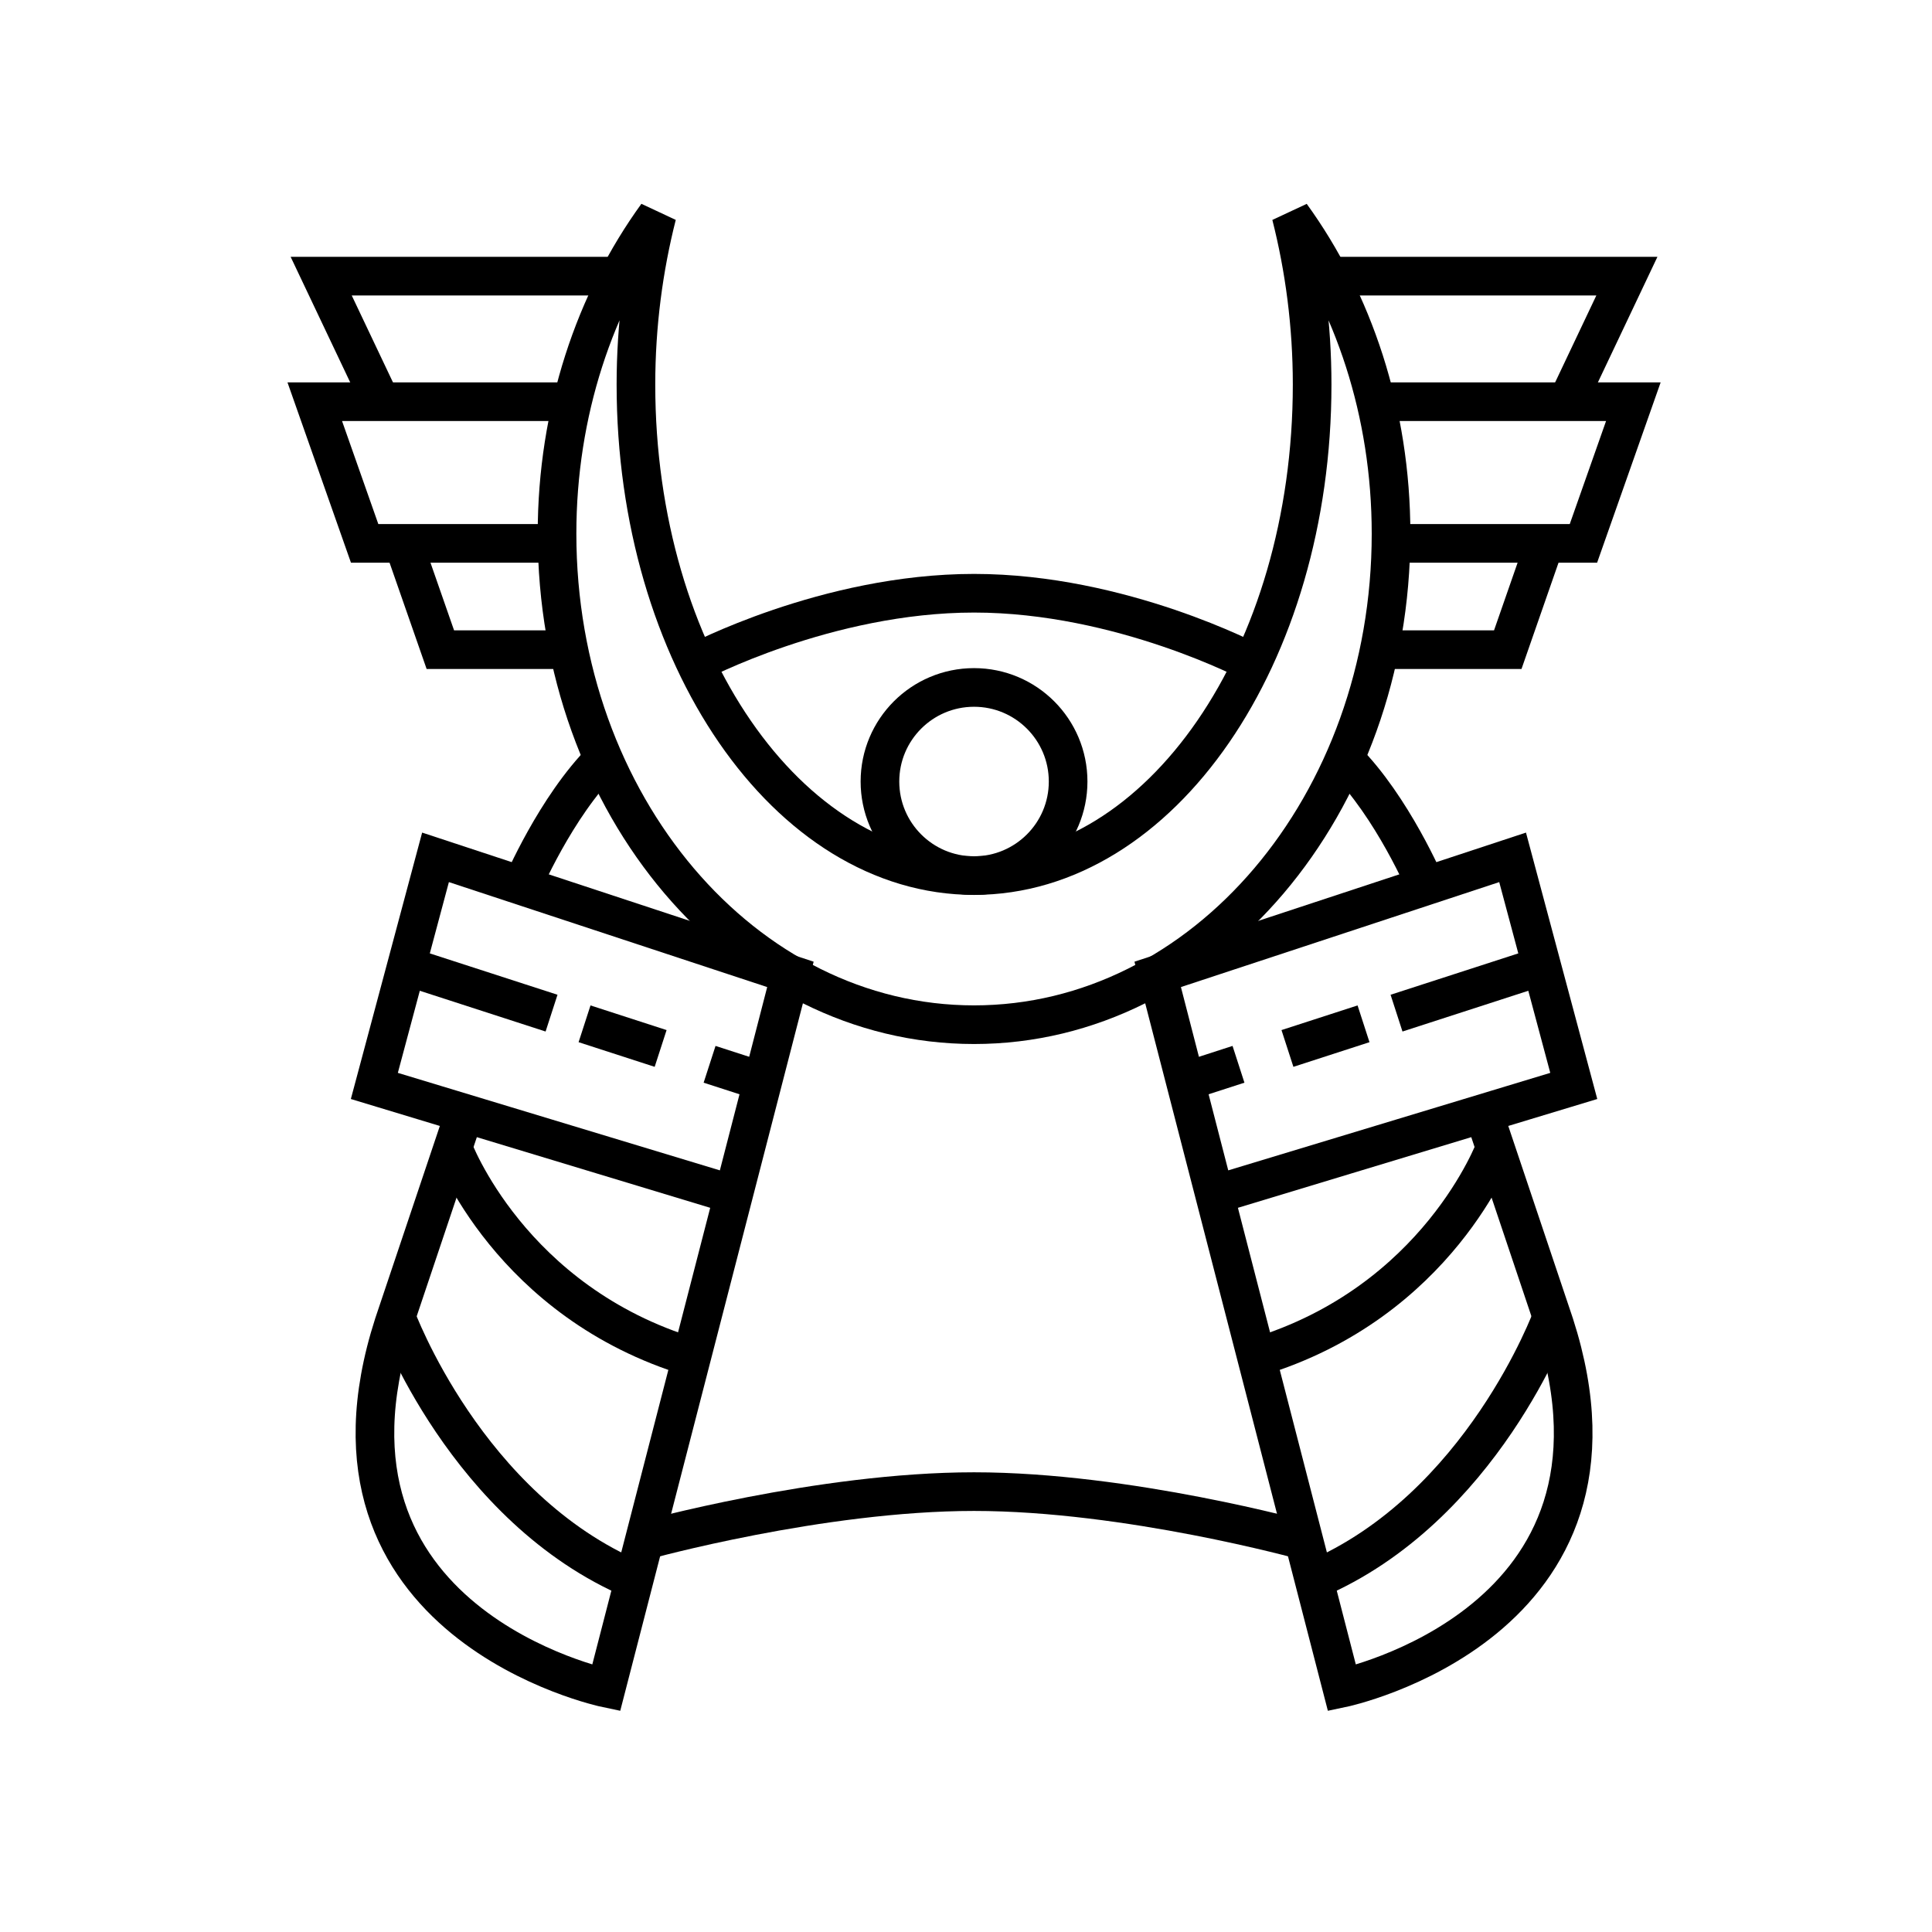
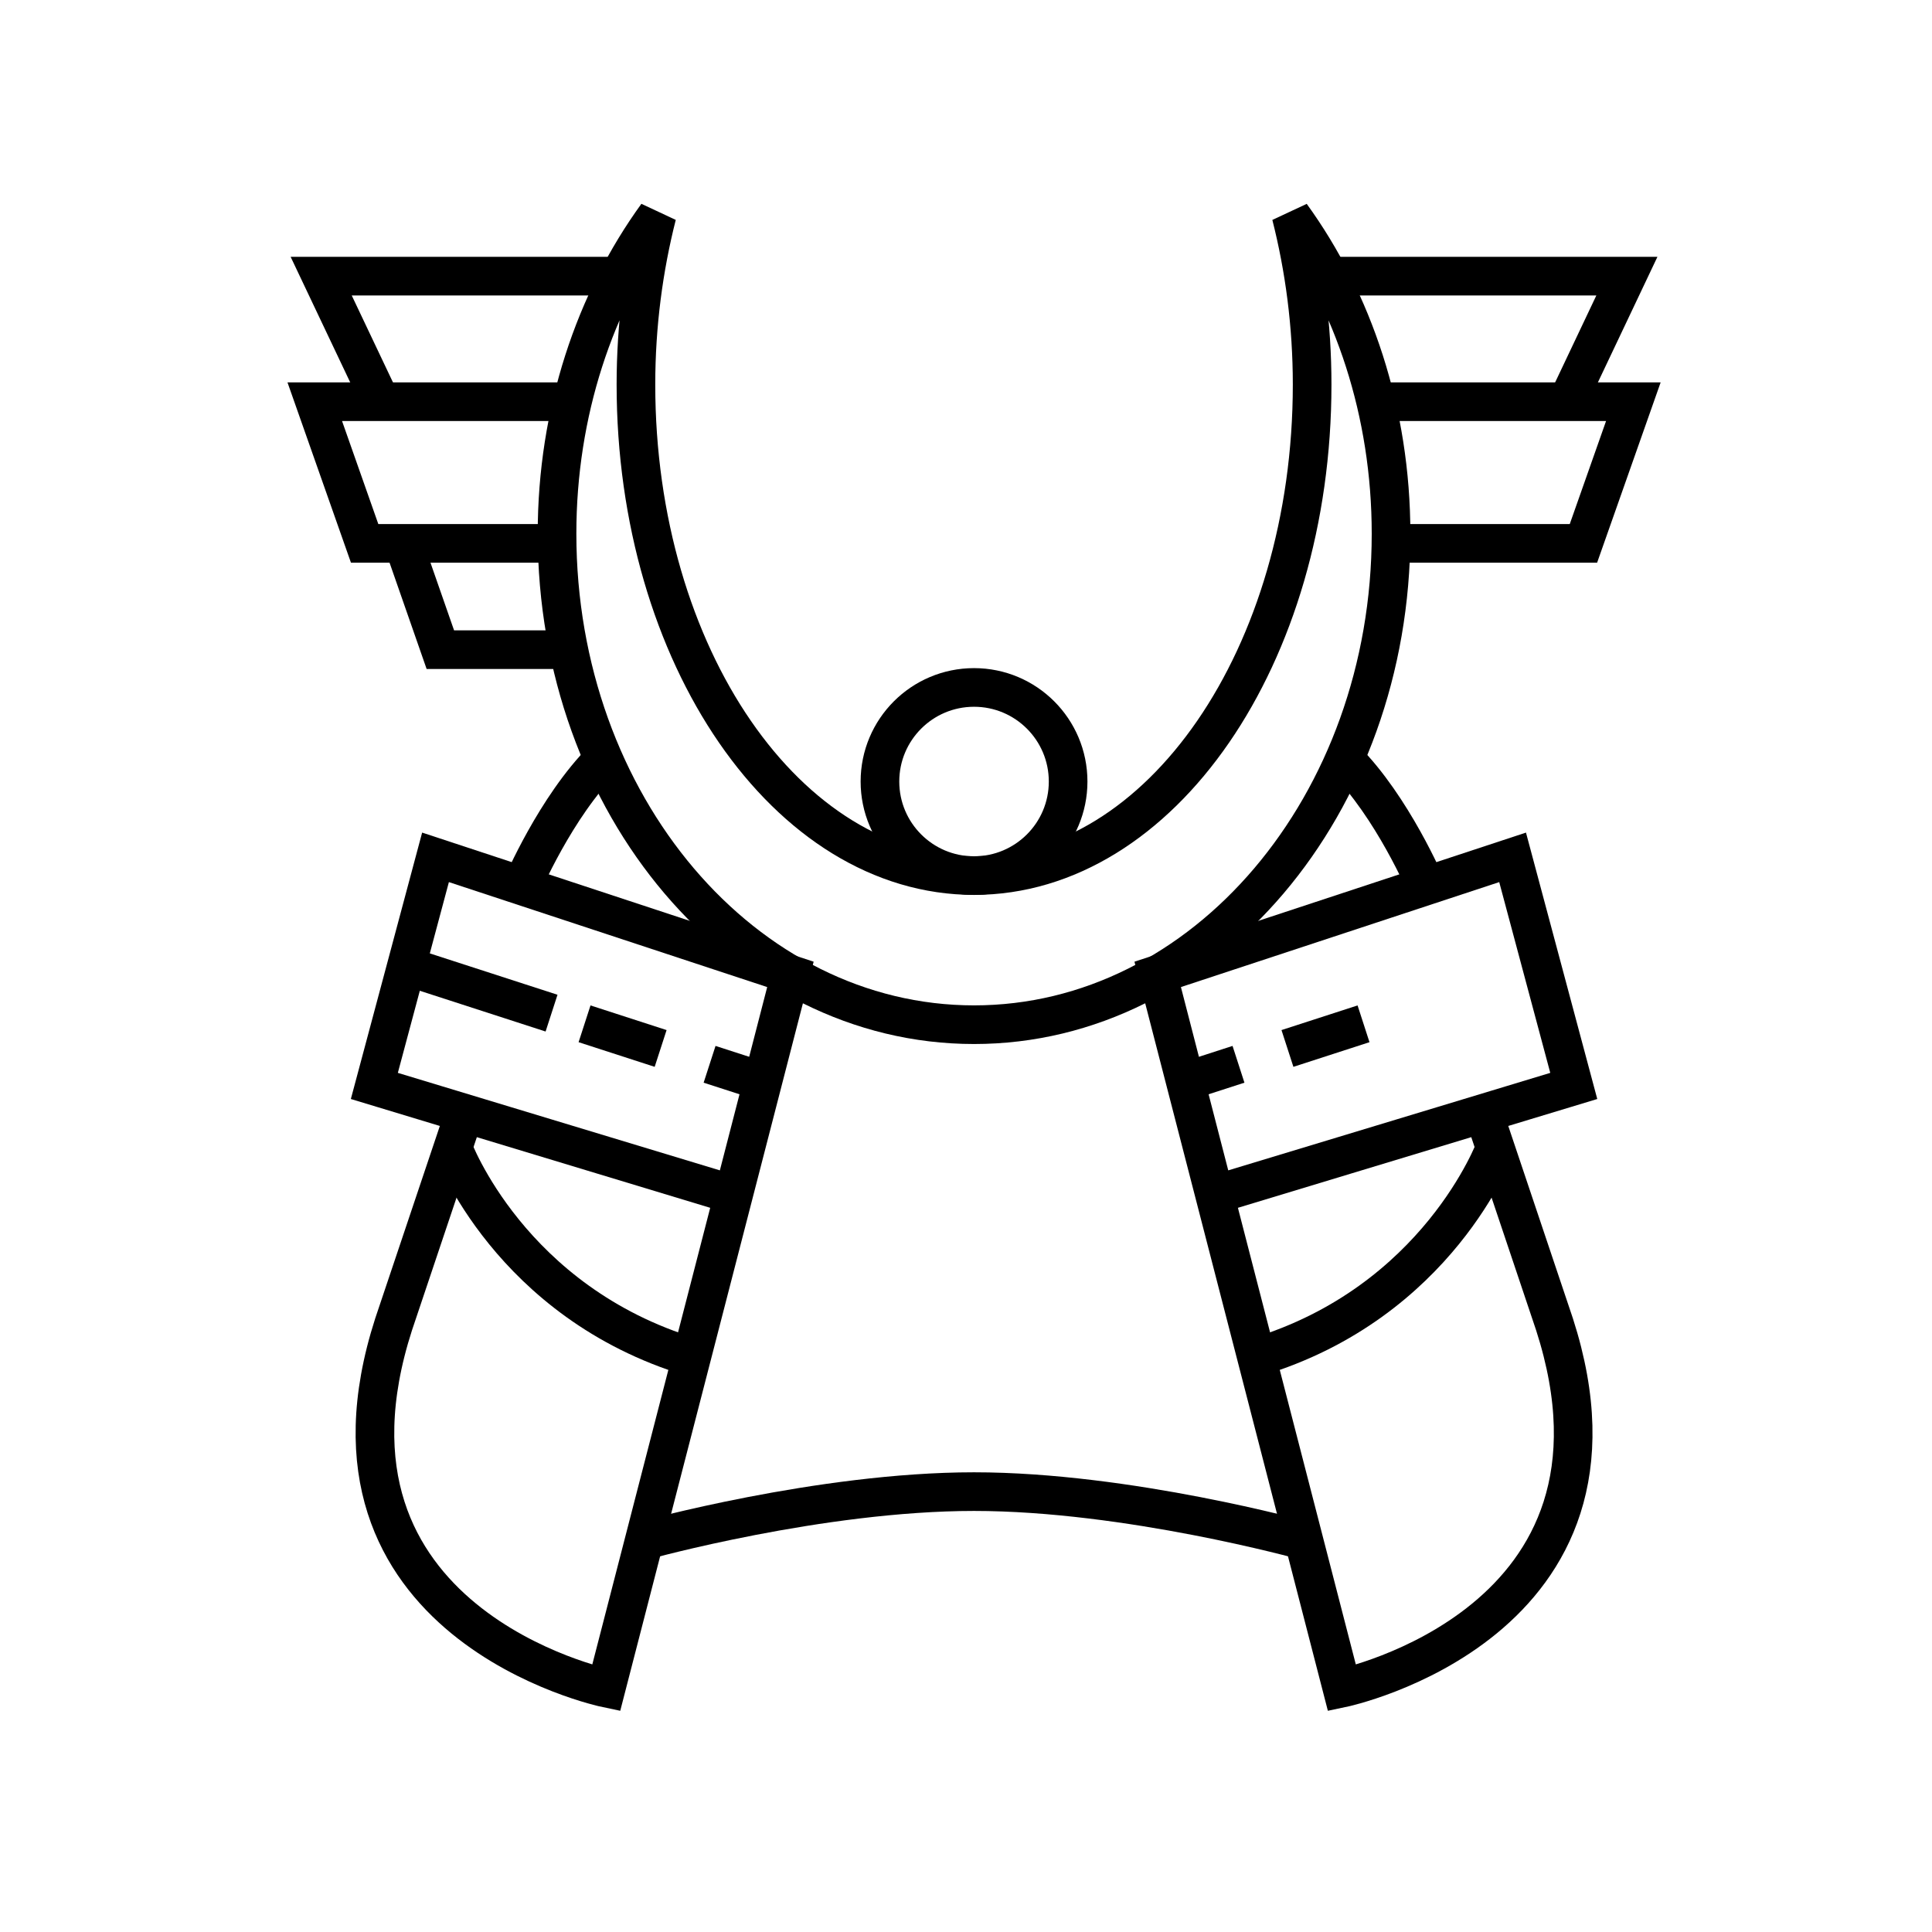
<svg xmlns="http://www.w3.org/2000/svg" version="1.1" width="50" height="50" viewBox="0 0 50 50" xml:space="preserve">
  <g transform="translate(-0,-3400)">
    <path d="M33.413,3405.569c0.347,1.368,0.545,2.84,0.545,4.383c0,7.019-3.917,12.708-8.75,12.708    s-8.75-5.689-8.75-12.708c0-1.543,0.199-3.017,0.546-4.384c-1.61,2.221-2.588,5.096-2.588,8.244    c0,7.018,4.832,12.707,10.792,12.707S36,3420.83,36,3413.813C36,3410.665,35.022,3407.79,33.413,3405.569z" fill="none" stroke="#000000" />
    <path d="M18.771,3430.854l-9.083-2.75l1.583-5.916l9.185,3.029l-4.769,18.471c0,0-8-1.666-5.5-9.416    l1.834-5.461" fill="none" stroke="#000000" />
    <path d="M13.511,3422.926c0,0,0.865-2.04,2.107-3.281" fill="none" stroke="#000000" />
    <polyline fill="none" points="14.416,3414.063 9.437,3414.063 8.146,3410.396 14.766,3410.396   " stroke="#000000" />
    <polyline fill="none" points="9.854,3410.396 8.312,3407.146 15.882,3407.146   " stroke="#000000" />
    <polyline fill="none" points="10.437,3414.063 11.396,3416.813 14.721,3416.813   " stroke="#000000" />
    <line fill="none" stroke="#000000" x1="18.364" x2="19.74" y1="3427.544" y2="3427.989" />
    <line fill="none" stroke="#000000" x1="15.128" x2="17.097" y1="3426.496" y2="3427.134" />
    <line fill="none" stroke="#000000" x1="10.517" x2="14.274" y1="3425.003" y2="3426.22" />
    <path d="M11.721,3429.705c0,0,1.472,4,6.177,5.418" fill="none" stroke="#000000" />
-     <path d="M10.251,3434.08c0,0,1.811,4.959,6.16,6.804" fill="none" stroke="#000000" />
    <circle cx="25.208" cy="3420.226" fill="none" r="2.435" stroke="#000000" />
-     <path d="M32.416,3417.155c0,0-3.395-1.802-7.208-1.802S18,3417.155,18,3417.155" fill="none" stroke="#000000" />
    <path d="M31.646,3430.854l9.083-2.75l-1.583-5.916l-9.185,3.029l4.769,18.471c0,0,8-1.666,5.5-9.416    l-1.834-5.461" fill="none" stroke="#000000" />
    <path d="M36.905,3422.926c0,0-0.865-2.04-2.107-3.281" fill="none" stroke="#000000" />
    <polyline fill="none" points="36,3414.063 40.979,3414.063 42.271,3410.396 35.65,3410.396   " stroke="#000000" />
    <polyline fill="none" points="40.563,3410.396 42.104,3407.146 34.534,3407.146   " stroke="#000000" />
-     <polyline fill="none" points="39.979,3414.063 39.021,3416.813 35.695,3416.813   " stroke="#000000" />
    <line fill="none" stroke="#000000" x1="32.052" x2="30.676" y1="3427.544" y2="3427.989" />
    <line fill="none" stroke="#000000" x1="35.288" x2="33.319" y1="3426.496" y2="3427.134" />
-     <line fill="none" stroke="#000000" x1="39.899" x2="36.142" y1="3425.003" y2="3426.22" />
    <path d="M38.695,3429.705c0,0-1.472,4-6.177,5.418" fill="none" stroke="#000000" />
-     <path d="M40.165,3434.08c0,0-1.811,4.959-6.16,6.804" fill="none" stroke="#000000" />
    <path d="M33.743,3439.868c0,0-4.555-1.265-8.535-1.265h-0.001c-3.98,0-8.535,1.265-8.535,1.265" fill="none" stroke="#000000" />
  </g>
</svg>